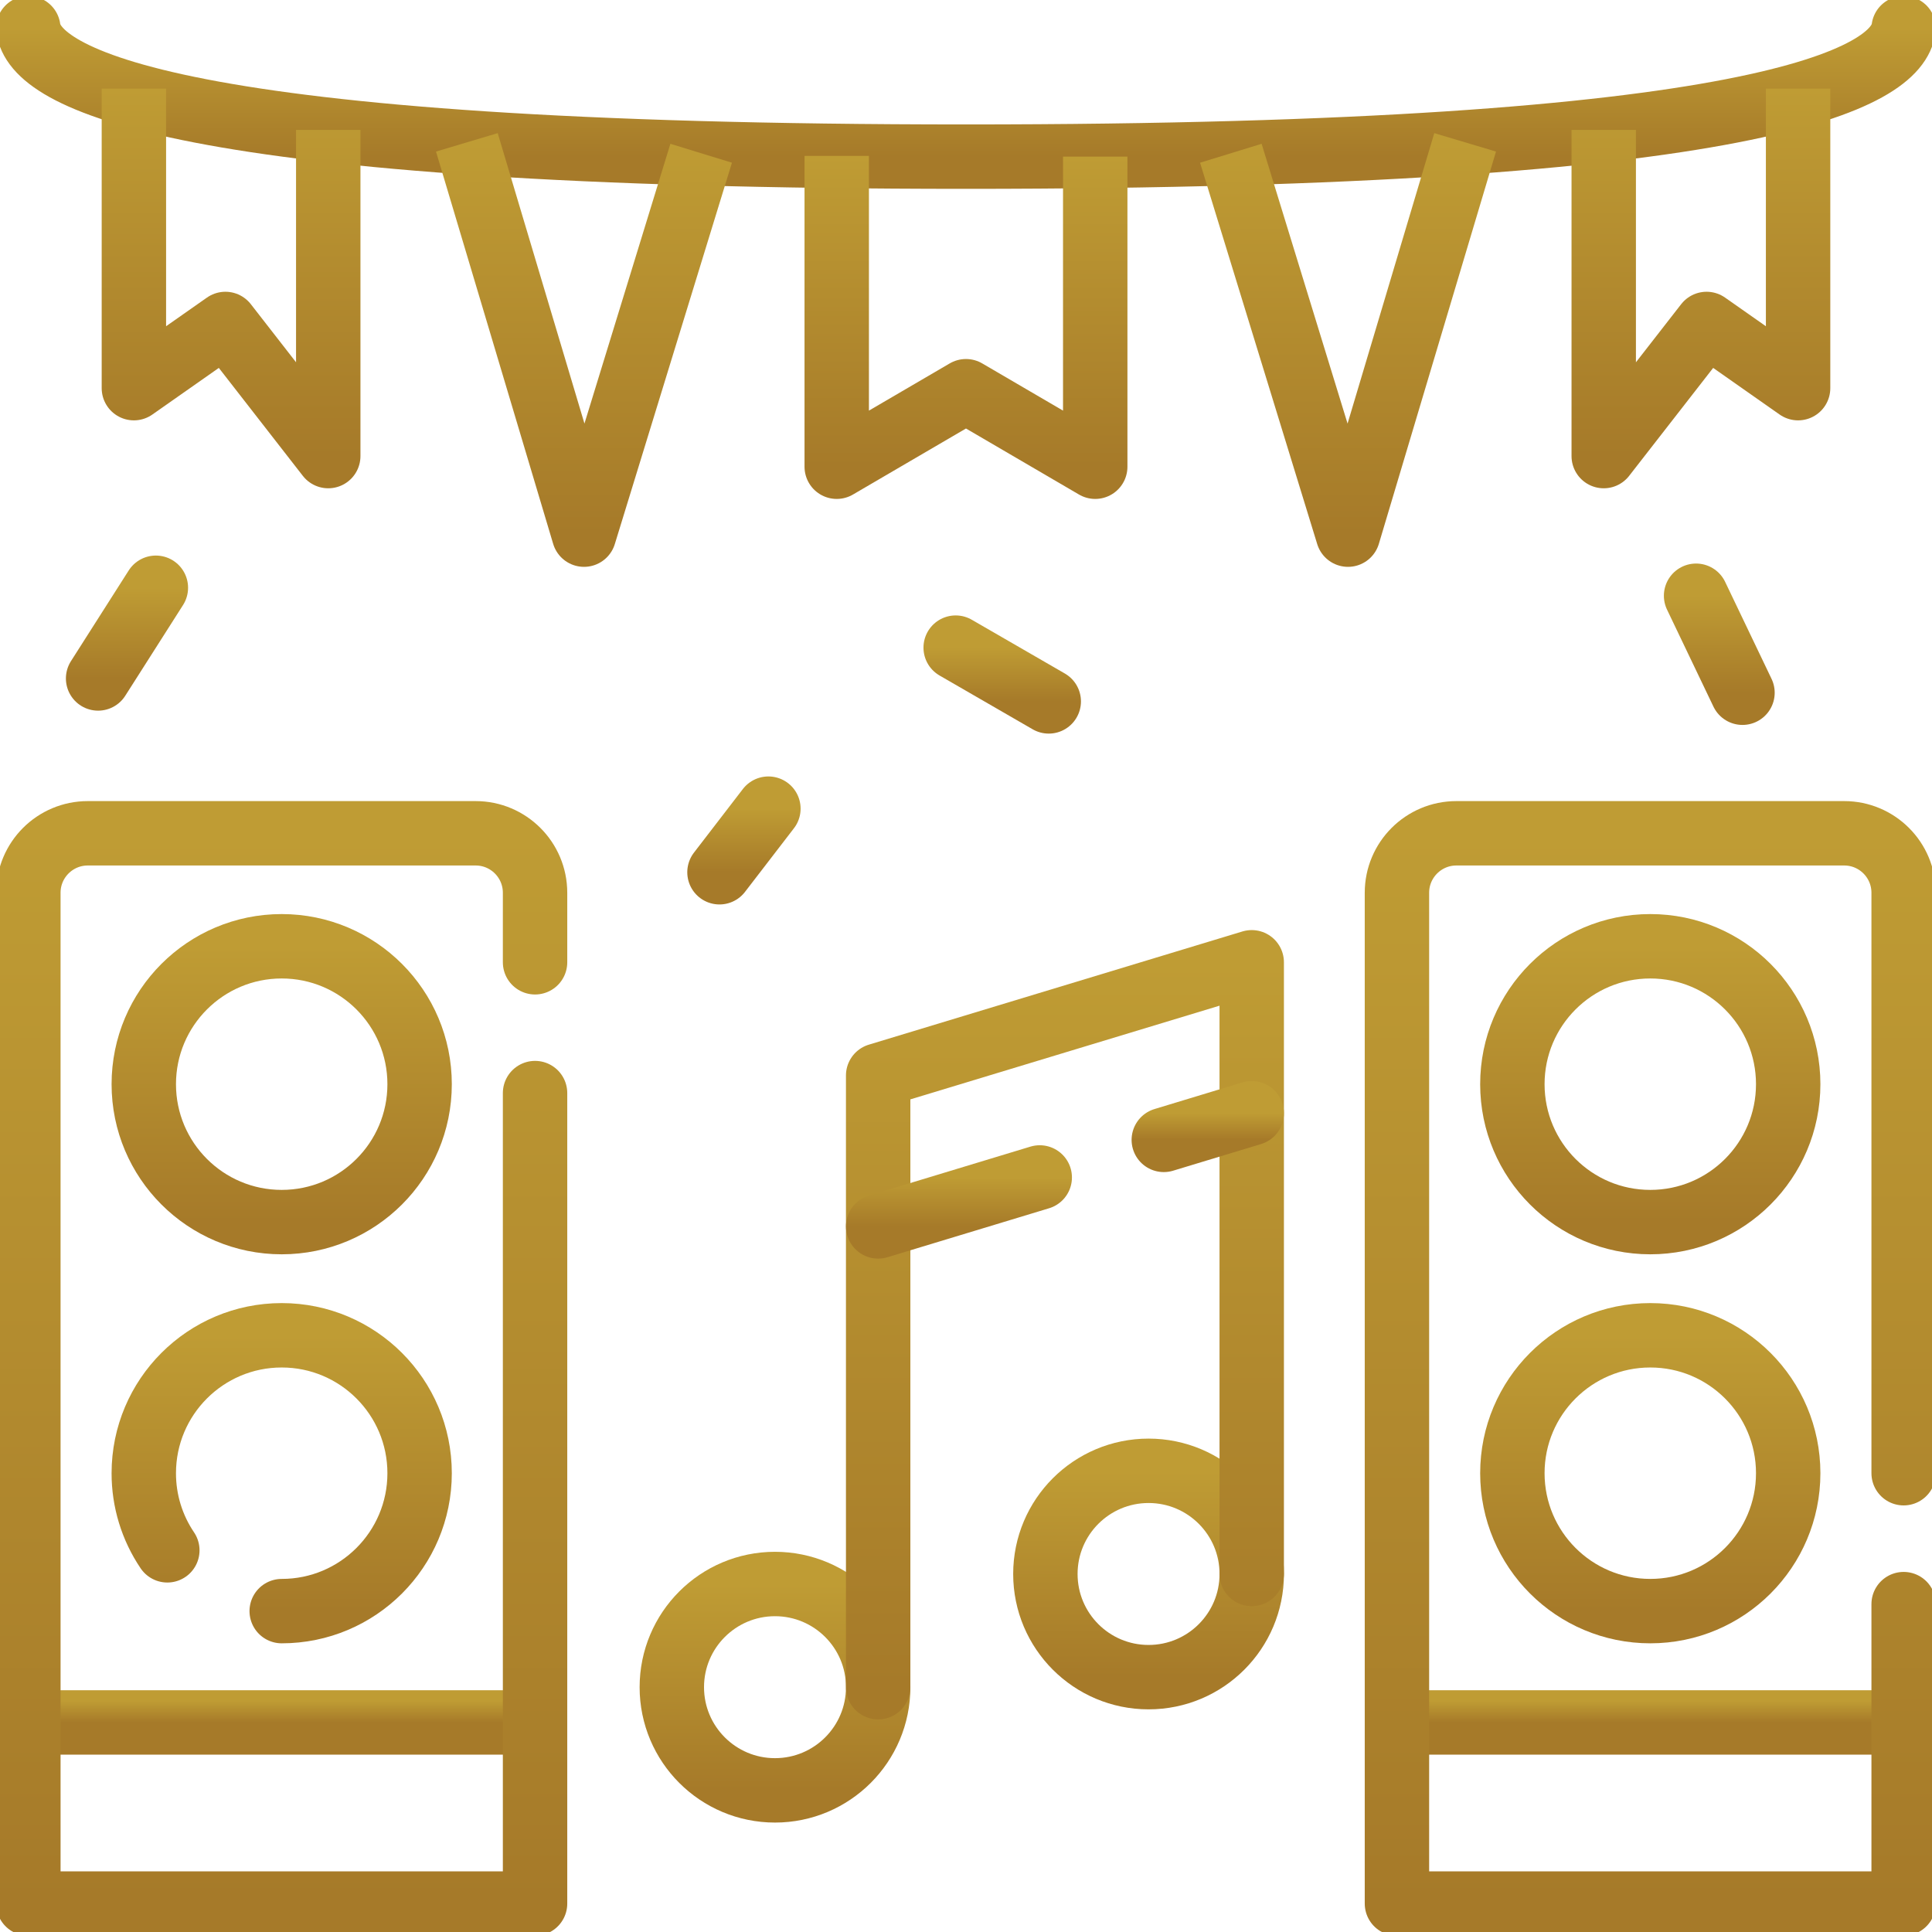
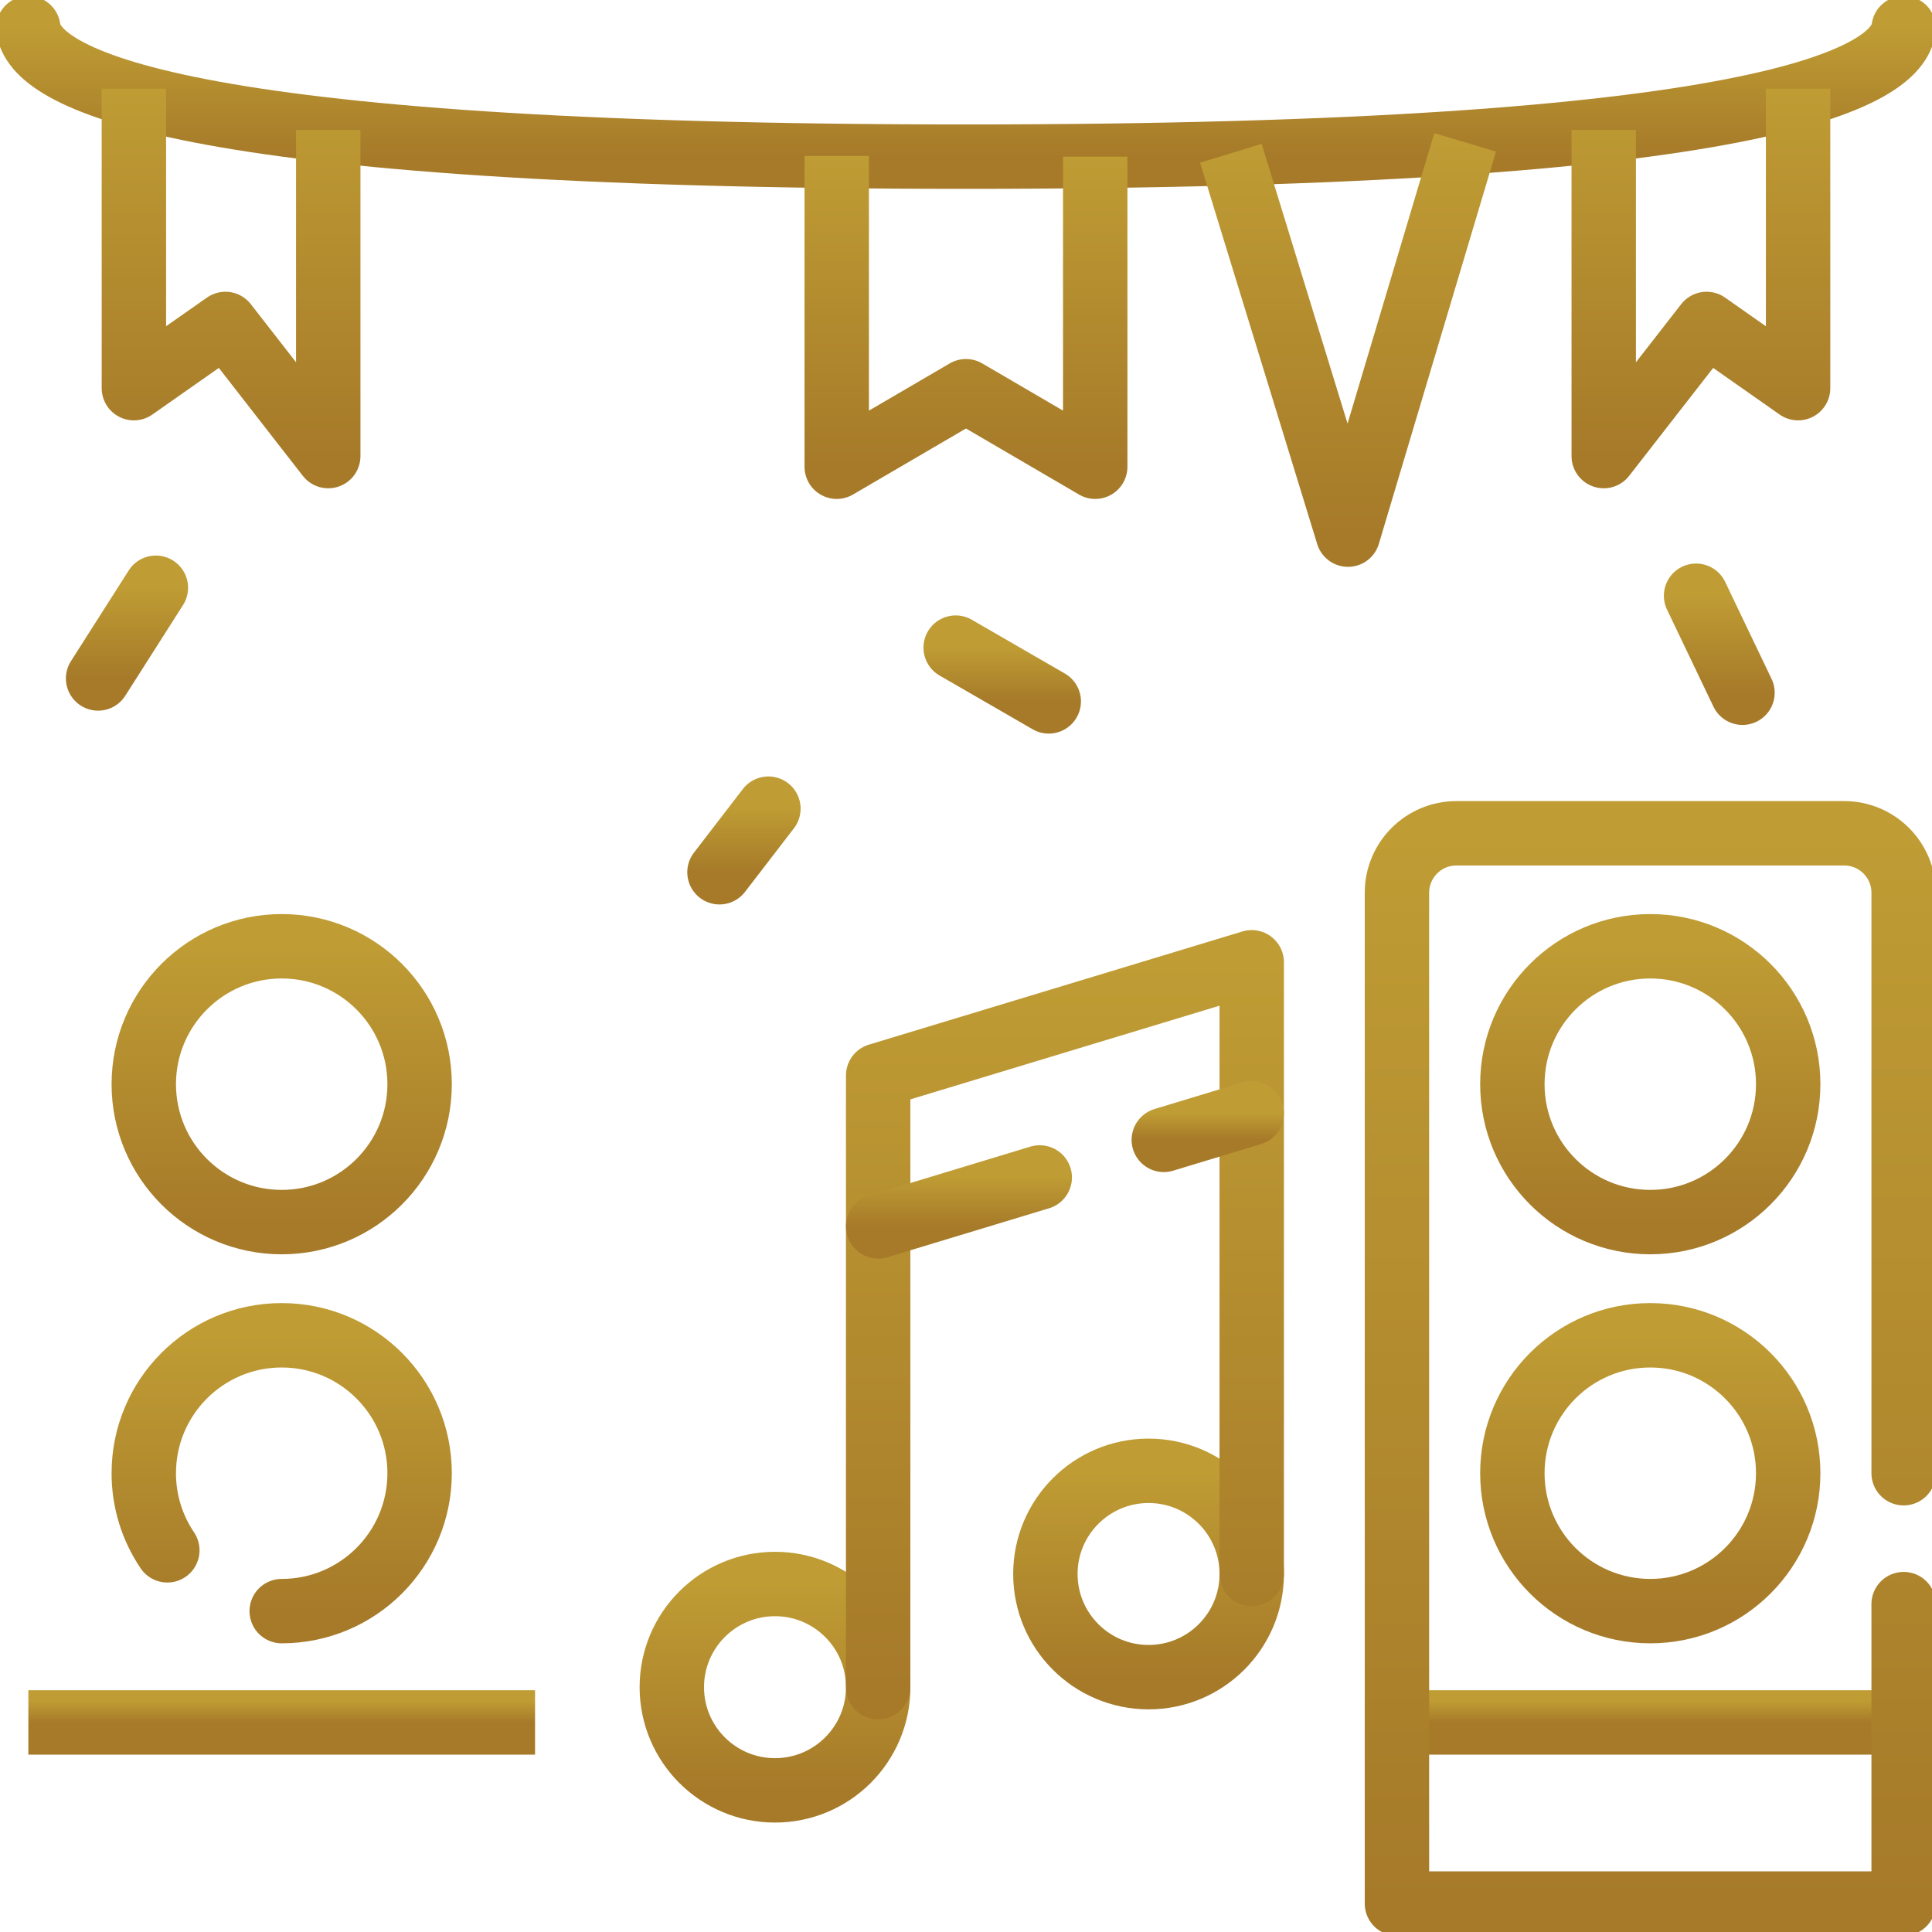
<svg xmlns="http://www.w3.org/2000/svg" width="90" height="90" viewBox="0 0 90 90" fill="none">
  <g clip-path="url(#clip0_1_76)">
    <path d="M81.172 32.27L79.01 27.752" stroke="url(#paint0_linear_1_76)" stroke-width="3" stroke-miterlimit="10" stroke-linecap="round" stroke-linejoin="round" />
    <path d="M48.855 32.674L44.519 30.169" stroke="url(#paint1_linear_1_76)" stroke-width="3" stroke-miterlimit="10" stroke-linecap="round" stroke-linejoin="round" />
    <path d="M4.57 31.605L7.261 27.38" stroke="url(#paint2_linear_1_76)" stroke-width="3" stroke-miterlimit="10" stroke-linecap="round" stroke-linejoin="round" />
    <path d="M33.516 40.633L35.795 37.67" stroke="url(#paint3_linear_1_76)" stroke-width="3" stroke-miterlimit="10" stroke-linecap="round" stroke-linejoin="round" />
    <path d="M7.795 72.22C7.078 71.159 6.696 69.908 6.698 68.628C6.698 65.08 9.575 62.203 13.123 62.203C16.671 62.203 19.547 65.08 19.547 68.628C19.547 72.176 16.671 75.052 13.123 75.052" stroke="url(#paint4_linear_1_76)" stroke-width="3" stroke-miterlimit="10" stroke-linecap="round" />
    <path d="M19.547 50.506C19.547 54.054 16.671 56.93 13.123 56.93C9.575 56.93 6.698 54.054 6.698 50.506C6.698 46.958 9.575 44.081 13.123 44.081C16.671 44.081 19.547 46.958 19.547 50.506Z" stroke="url(#paint5_linear_1_76)" stroke-width="3" stroke-miterlimit="10" />
    <path d="M1.321 80.238H24.925" stroke="url(#paint6_linear_1_76)" stroke-width="3" stroke-miterlimit="10" />
-     <path d="M24.925 44.827V41.588C24.925 40.058 23.685 38.818 22.155 38.818H4.091C2.561 38.818 1.321 40.058 1.321 41.588V88.675H24.925V50.92" stroke="url(#paint7_linear_1_76)" stroke-width="3" stroke-miterlimit="10" stroke-linecap="round" stroke-linejoin="round" />
    <path d="M83.301 68.628C83.301 72.176 80.425 75.052 76.877 75.052C73.328 75.052 70.452 72.176 70.452 68.628C70.452 65.08 73.328 62.203 76.877 62.203C80.425 62.203 83.301 65.08 83.301 68.628Z" stroke="url(#paint8_linear_1_76)" stroke-width="3" stroke-miterlimit="10" />
    <path d="M83.301 50.506C83.301 54.054 80.425 56.93 76.877 56.93C73.328 56.93 70.452 54.054 70.452 50.506C70.452 46.958 73.328 44.081 76.877 44.081C80.425 44.081 83.301 46.958 83.301 50.506Z" stroke="url(#paint9_linear_1_76)" stroke-width="3" stroke-miterlimit="10" />
    <path d="M65.075 80.238H88.679" stroke="url(#paint10_linear_1_76)" stroke-width="3" stroke-miterlimit="10" />
    <path d="M88.679 68.628V41.588C88.679 40.058 87.439 38.818 85.909 38.818H67.845C66.315 38.818 65.075 40.058 65.075 41.588V88.675H88.679V74.726" stroke="url(#paint11_linear_1_76)" stroke-width="3" stroke-miterlimit="10" stroke-linecap="round" stroke-linejoin="round" />
    <path d="M40.909 78.596C40.909 75.941 38.757 73.789 36.102 73.789C33.448 73.789 31.296 75.941 31.296 78.596C31.296 81.25 33.448 83.402 36.102 83.402C38.757 83.402 40.909 81.25 40.909 78.596Z" stroke="url(#paint12_linear_1_76)" stroke-width="3" stroke-miterlimit="10" stroke-linecap="round" stroke-linejoin="round" />
    <path d="M58.311 73.322C58.311 70.667 56.159 68.516 53.505 68.516C50.85 68.516 48.698 70.667 48.698 73.322C48.698 75.977 50.85 78.128 53.505 78.128C56.159 78.128 58.311 75.977 58.311 73.322Z" stroke="url(#paint13_linear_1_76)" stroke-width="3" stroke-miterlimit="10" stroke-linecap="round" stroke-linejoin="round" />
    <path d="M58.31 73.322V44.827L40.908 50.1V78.596" stroke="url(#paint14_linear_1_76)" stroke-width="3" stroke-miterlimit="10" stroke-linecap="round" stroke-linejoin="round" />
    <path d="M54.214 53.1L58.311 51.858" stroke="url(#paint15_linear_1_76)" stroke-width="3" stroke-miterlimit="10" stroke-linecap="round" stroke-linejoin="round" />
    <path d="M40.908 57.131L48.435 54.85" stroke="url(#paint16_linear_1_76)" stroke-width="3" stroke-miterlimit="10" stroke-linecap="round" stroke-linejoin="round" />
    <path d="M88.681 1.312C88.39 3.614 82.124 7.297 45 7.297C7.876 7.297 1.61 3.614 1.318 1.312" stroke="url(#paint17_linear_1_76)" stroke-width="3" stroke-miterlimit="10" stroke-linecap="round" stroke-linejoin="round" />
    <path d="M51.02 7.297V21.742L44.999 18.224L38.978 21.742V7.262" stroke="url(#paint18_linear_1_76)" stroke-width="3" stroke-miterlimit="10" stroke-linejoin="round" />
    <path d="M15.291 6.051V21.246L10.501 15.091L6.237 18.082V4.129" stroke="url(#paint19_linear_1_76)" stroke-width="3" stroke-miterlimit="10" stroke-linejoin="round" />
-     <path d="M21.748 6.631L27.206 24.906L32.663 7.139" stroke="url(#paint20_linear_1_76)" stroke-width="3" stroke-miterlimit="10" stroke-linejoin="round" />
    <path d="M74.708 6.051V21.246L79.499 15.091L83.762 18.082V4.129" stroke="url(#paint21_linear_1_76)" stroke-width="3" stroke-miterlimit="10" stroke-linejoin="round" />
    <path d="M68.252 6.631L62.795 24.906L57.337 7.139" stroke="url(#paint22_linear_1_76)" stroke-width="3" stroke-miterlimit="10" stroke-linejoin="round" />
  </g>
  <defs>
    <linearGradient id="paint0_linear_1_76" x1="80.091" y1="32.27" x2="80.091" y2="27.752" gradientUnits="userSpaceOnUse">
      <stop stop-color="#A67A29" />
      <stop offset="1" stop-color="#BF9C34" />
    </linearGradient>
    <linearGradient id="paint1_linear_1_76" x1="46.687" y1="32.674" x2="46.687" y2="30.169" gradientUnits="userSpaceOnUse">
      <stop stop-color="#A67A29" />
      <stop offset="1" stop-color="#BF9C34" />
    </linearGradient>
    <linearGradient id="paint2_linear_1_76" x1="5.915" y1="31.605" x2="5.915" y2="27.38" gradientUnits="userSpaceOnUse">
      <stop stop-color="#A67A29" />
      <stop offset="1" stop-color="#BF9C34" />
    </linearGradient>
    <linearGradient id="paint3_linear_1_76" x1="34.656" y1="40.633" x2="34.656" y2="37.67" gradientUnits="userSpaceOnUse">
      <stop stop-color="#A67A29" />
      <stop offset="1" stop-color="#BF9C34" />
    </linearGradient>
    <linearGradient id="paint4_linear_1_76" x1="13.123" y1="75.052" x2="13.123" y2="62.203" gradientUnits="userSpaceOnUse">
      <stop stop-color="#A67A29" />
      <stop offset="1" stop-color="#BF9C34" />
    </linearGradient>
    <linearGradient id="paint5_linear_1_76" x1="13.123" y1="56.93" x2="13.123" y2="44.081" gradientUnits="userSpaceOnUse">
      <stop stop-color="#A67A29" />
      <stop offset="1" stop-color="#BF9C34" />
    </linearGradient>
    <linearGradient id="paint6_linear_1_76" x1="13.123" y1="80.238" x2="13.123" y2="79.238" gradientUnits="userSpaceOnUse">
      <stop stop-color="#A67A29" />
      <stop offset="1" stop-color="#BF9C34" />
    </linearGradient>
    <linearGradient id="paint7_linear_1_76" x1="13.123" y1="88.675" x2="13.123" y2="38.818" gradientUnits="userSpaceOnUse">
      <stop stop-color="#A67A29" />
      <stop offset="1" stop-color="#BF9C34" />
    </linearGradient>
    <linearGradient id="paint8_linear_1_76" x1="76.877" y1="75.052" x2="76.877" y2="62.203" gradientUnits="userSpaceOnUse">
      <stop stop-color="#A67A29" />
      <stop offset="1" stop-color="#BF9C34" />
    </linearGradient>
    <linearGradient id="paint9_linear_1_76" x1="76.877" y1="56.93" x2="76.877" y2="44.081" gradientUnits="userSpaceOnUse">
      <stop stop-color="#A67A29" />
      <stop offset="1" stop-color="#BF9C34" />
    </linearGradient>
    <linearGradient id="paint10_linear_1_76" x1="76.877" y1="80.238" x2="76.877" y2="79.238" gradientUnits="userSpaceOnUse">
      <stop stop-color="#A67A29" />
      <stop offset="1" stop-color="#BF9C34" />
    </linearGradient>
    <linearGradient id="paint11_linear_1_76" x1="76.877" y1="88.675" x2="76.877" y2="38.818" gradientUnits="userSpaceOnUse">
      <stop stop-color="#A67A29" />
      <stop offset="1" stop-color="#BF9C34" />
    </linearGradient>
    <linearGradient id="paint12_linear_1_76" x1="36.102" y1="83.402" x2="36.102" y2="73.789" gradientUnits="userSpaceOnUse">
      <stop stop-color="#A67A29" />
      <stop offset="1" stop-color="#BF9C34" />
    </linearGradient>
    <linearGradient id="paint13_linear_1_76" x1="53.505" y1="78.128" x2="53.505" y2="68.516" gradientUnits="userSpaceOnUse">
      <stop stop-color="#A67A29" />
      <stop offset="1" stop-color="#BF9C34" />
    </linearGradient>
    <linearGradient id="paint14_linear_1_76" x1="49.609" y1="78.596" x2="49.609" y2="44.827" gradientUnits="userSpaceOnUse">
      <stop stop-color="#A67A29" />
      <stop offset="1" stop-color="#BF9C34" />
    </linearGradient>
    <linearGradient id="paint15_linear_1_76" x1="56.263" y1="53.1" x2="56.263" y2="51.858" gradientUnits="userSpaceOnUse">
      <stop stop-color="#A67A29" />
      <stop offset="1" stop-color="#BF9C34" />
    </linearGradient>
    <linearGradient id="paint16_linear_1_76" x1="44.672" y1="57.131" x2="44.672" y2="54.85" gradientUnits="userSpaceOnUse">
      <stop stop-color="#A67A29" />
      <stop offset="1" stop-color="#BF9C34" />
    </linearGradient>
    <linearGradient id="paint17_linear_1_76" x1="45" y1="7.297" x2="45" y2="1.312" gradientUnits="userSpaceOnUse">
      <stop stop-color="#A67A29" />
      <stop offset="1" stop-color="#BF9C34" />
    </linearGradient>
    <linearGradient id="paint18_linear_1_76" x1="44.999" y1="21.742" x2="44.999" y2="7.262" gradientUnits="userSpaceOnUse">
      <stop stop-color="#A67A29" />
      <stop offset="1" stop-color="#BF9C34" />
    </linearGradient>
    <linearGradient id="paint19_linear_1_76" x1="10.764" y1="21.246" x2="10.764" y2="4.129" gradientUnits="userSpaceOnUse">
      <stop stop-color="#A67A29" />
      <stop offset="1" stop-color="#BF9C34" />
    </linearGradient>
    <linearGradient id="paint20_linear_1_76" x1="27.206" y1="24.906" x2="27.206" y2="6.631" gradientUnits="userSpaceOnUse">
      <stop stop-color="#A67A29" />
      <stop offset="1" stop-color="#BF9C34" />
    </linearGradient>
    <linearGradient id="paint21_linear_1_76" x1="79.235" y1="21.246" x2="79.235" y2="4.129" gradientUnits="userSpaceOnUse">
      <stop stop-color="#A67A29" />
      <stop offset="1" stop-color="#BF9C34" />
    </linearGradient>
    <linearGradient id="paint22_linear_1_76" x1="62.794" y1="24.906" x2="62.794" y2="6.631" gradientUnits="userSpaceOnUse">
      <stop stop-color="#A67A29" />
      <stop offset="1" stop-color="#BF9C34" />
    </linearGradient>
    <clipPath id="clip0_1_76">
      <rect width="90" height="90" fill="white" />
    </clipPath>
  </defs>
</svg>